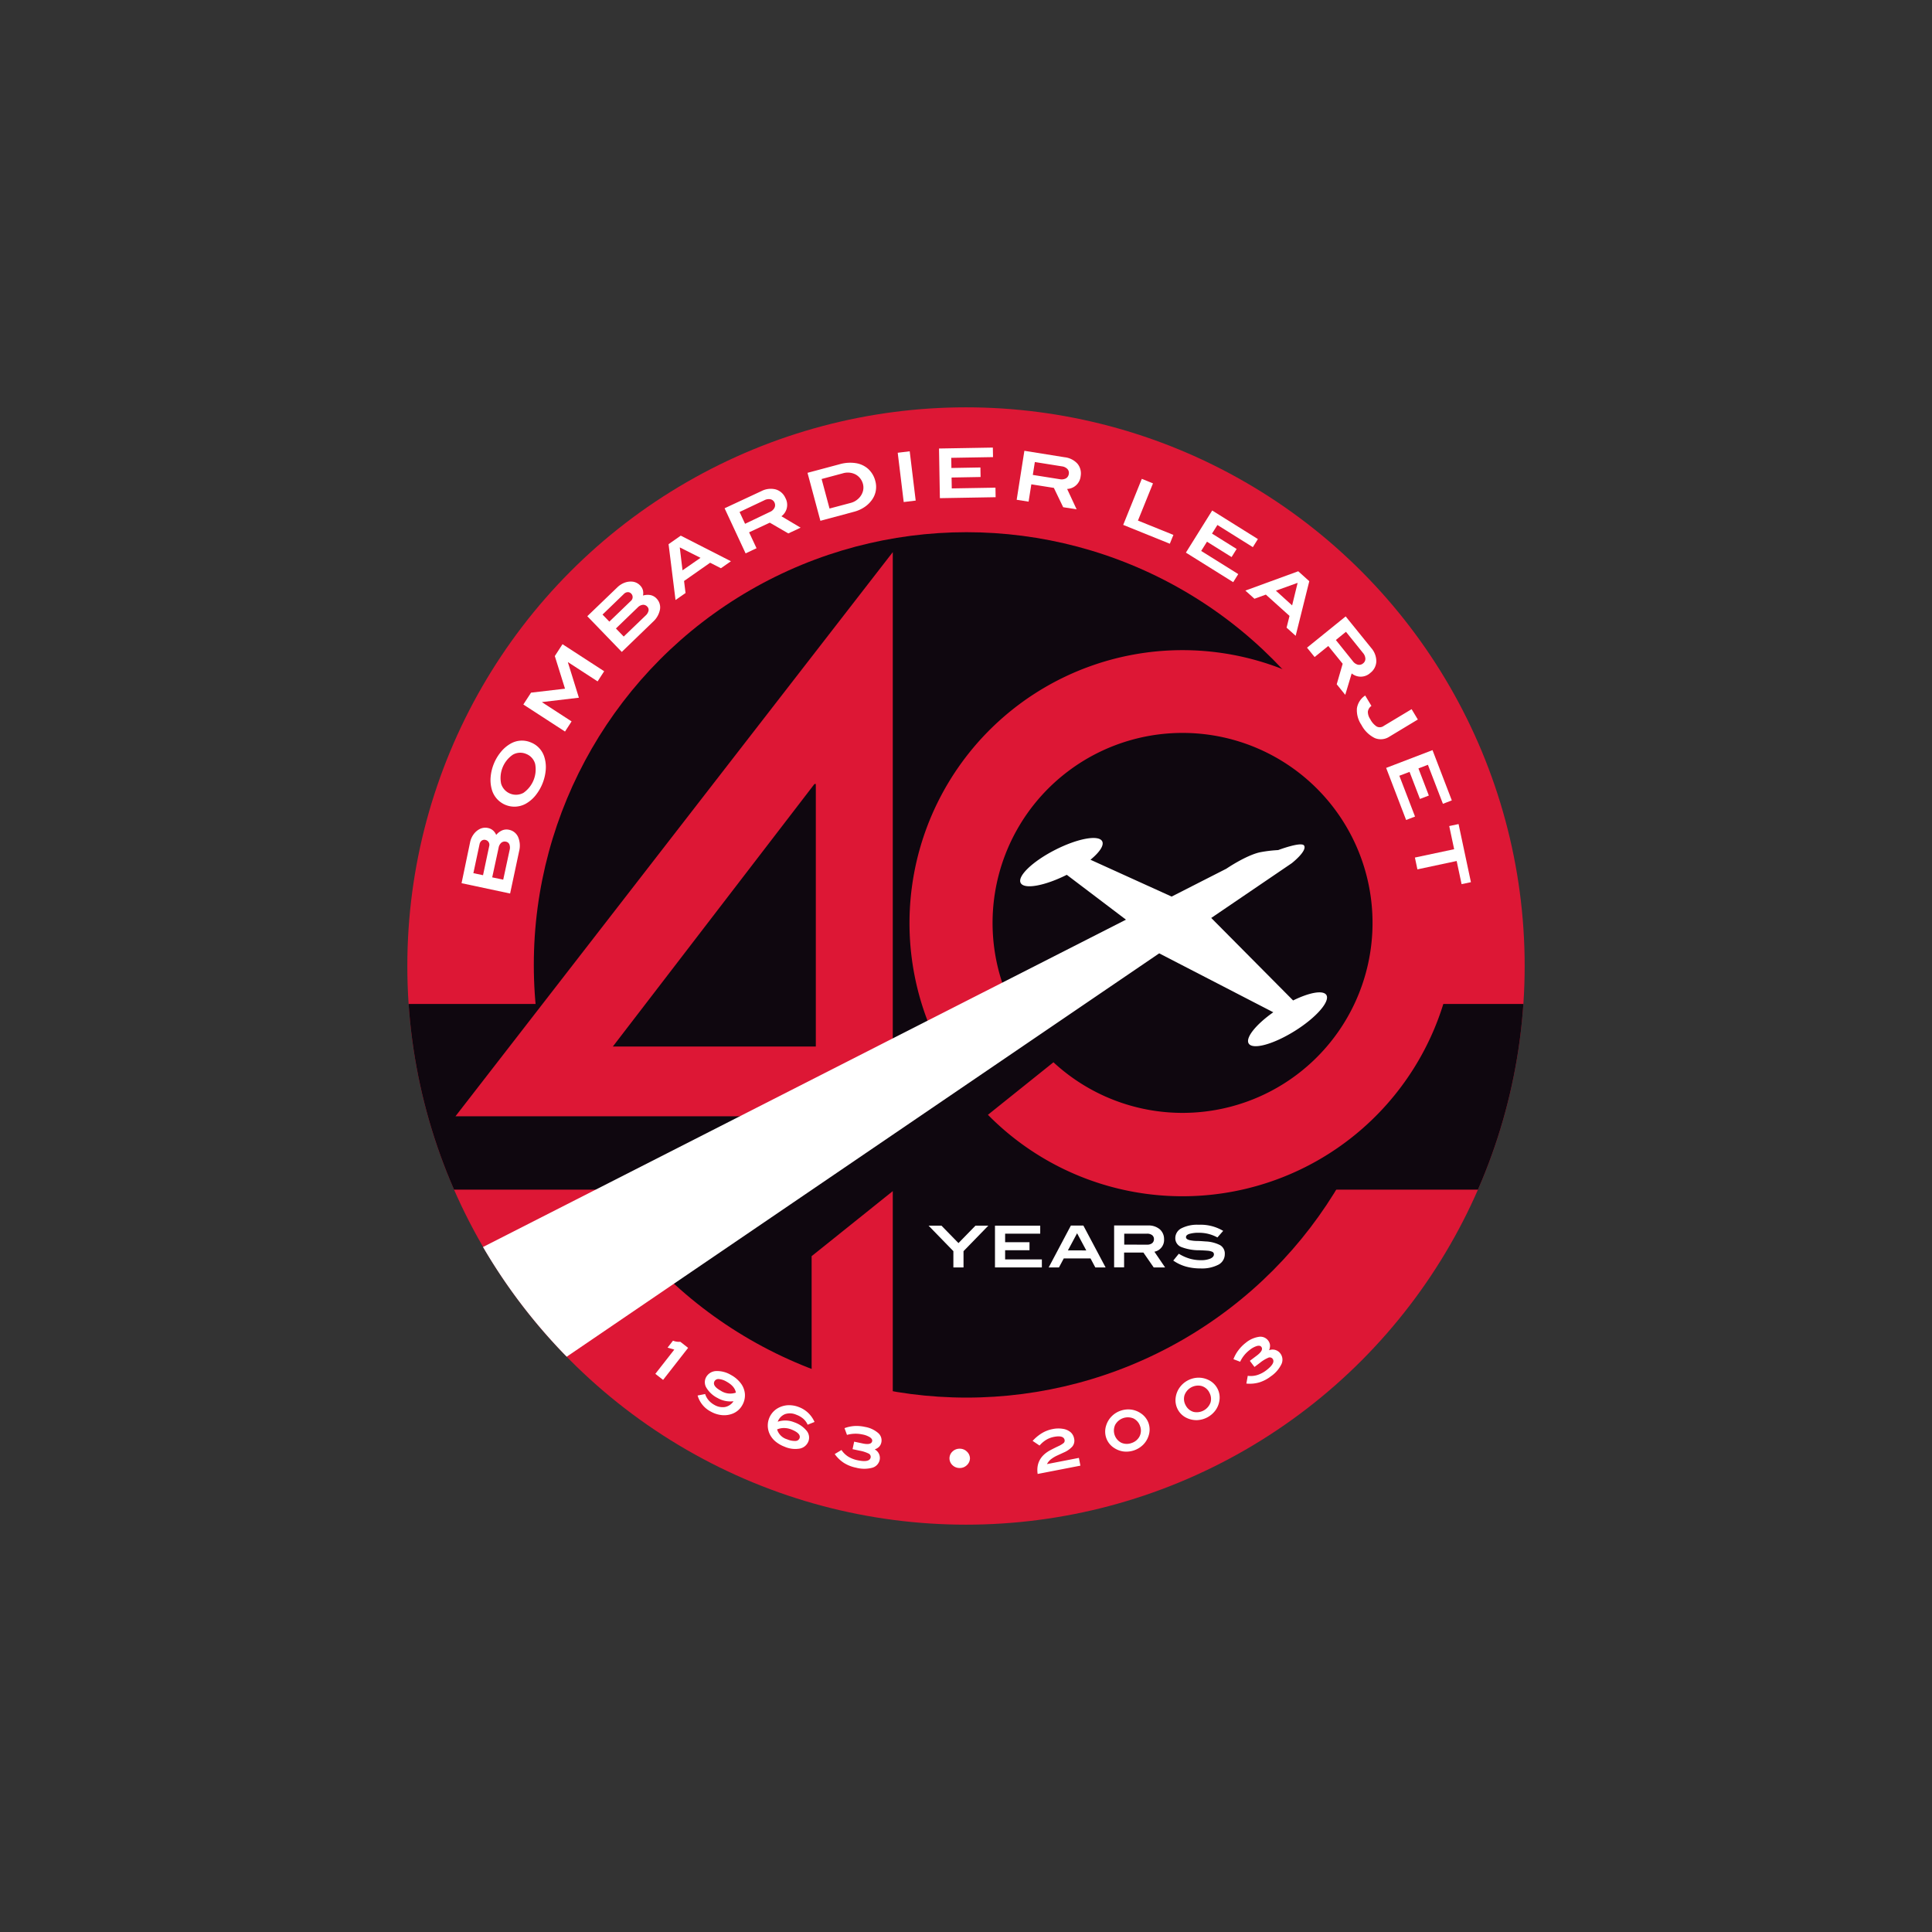
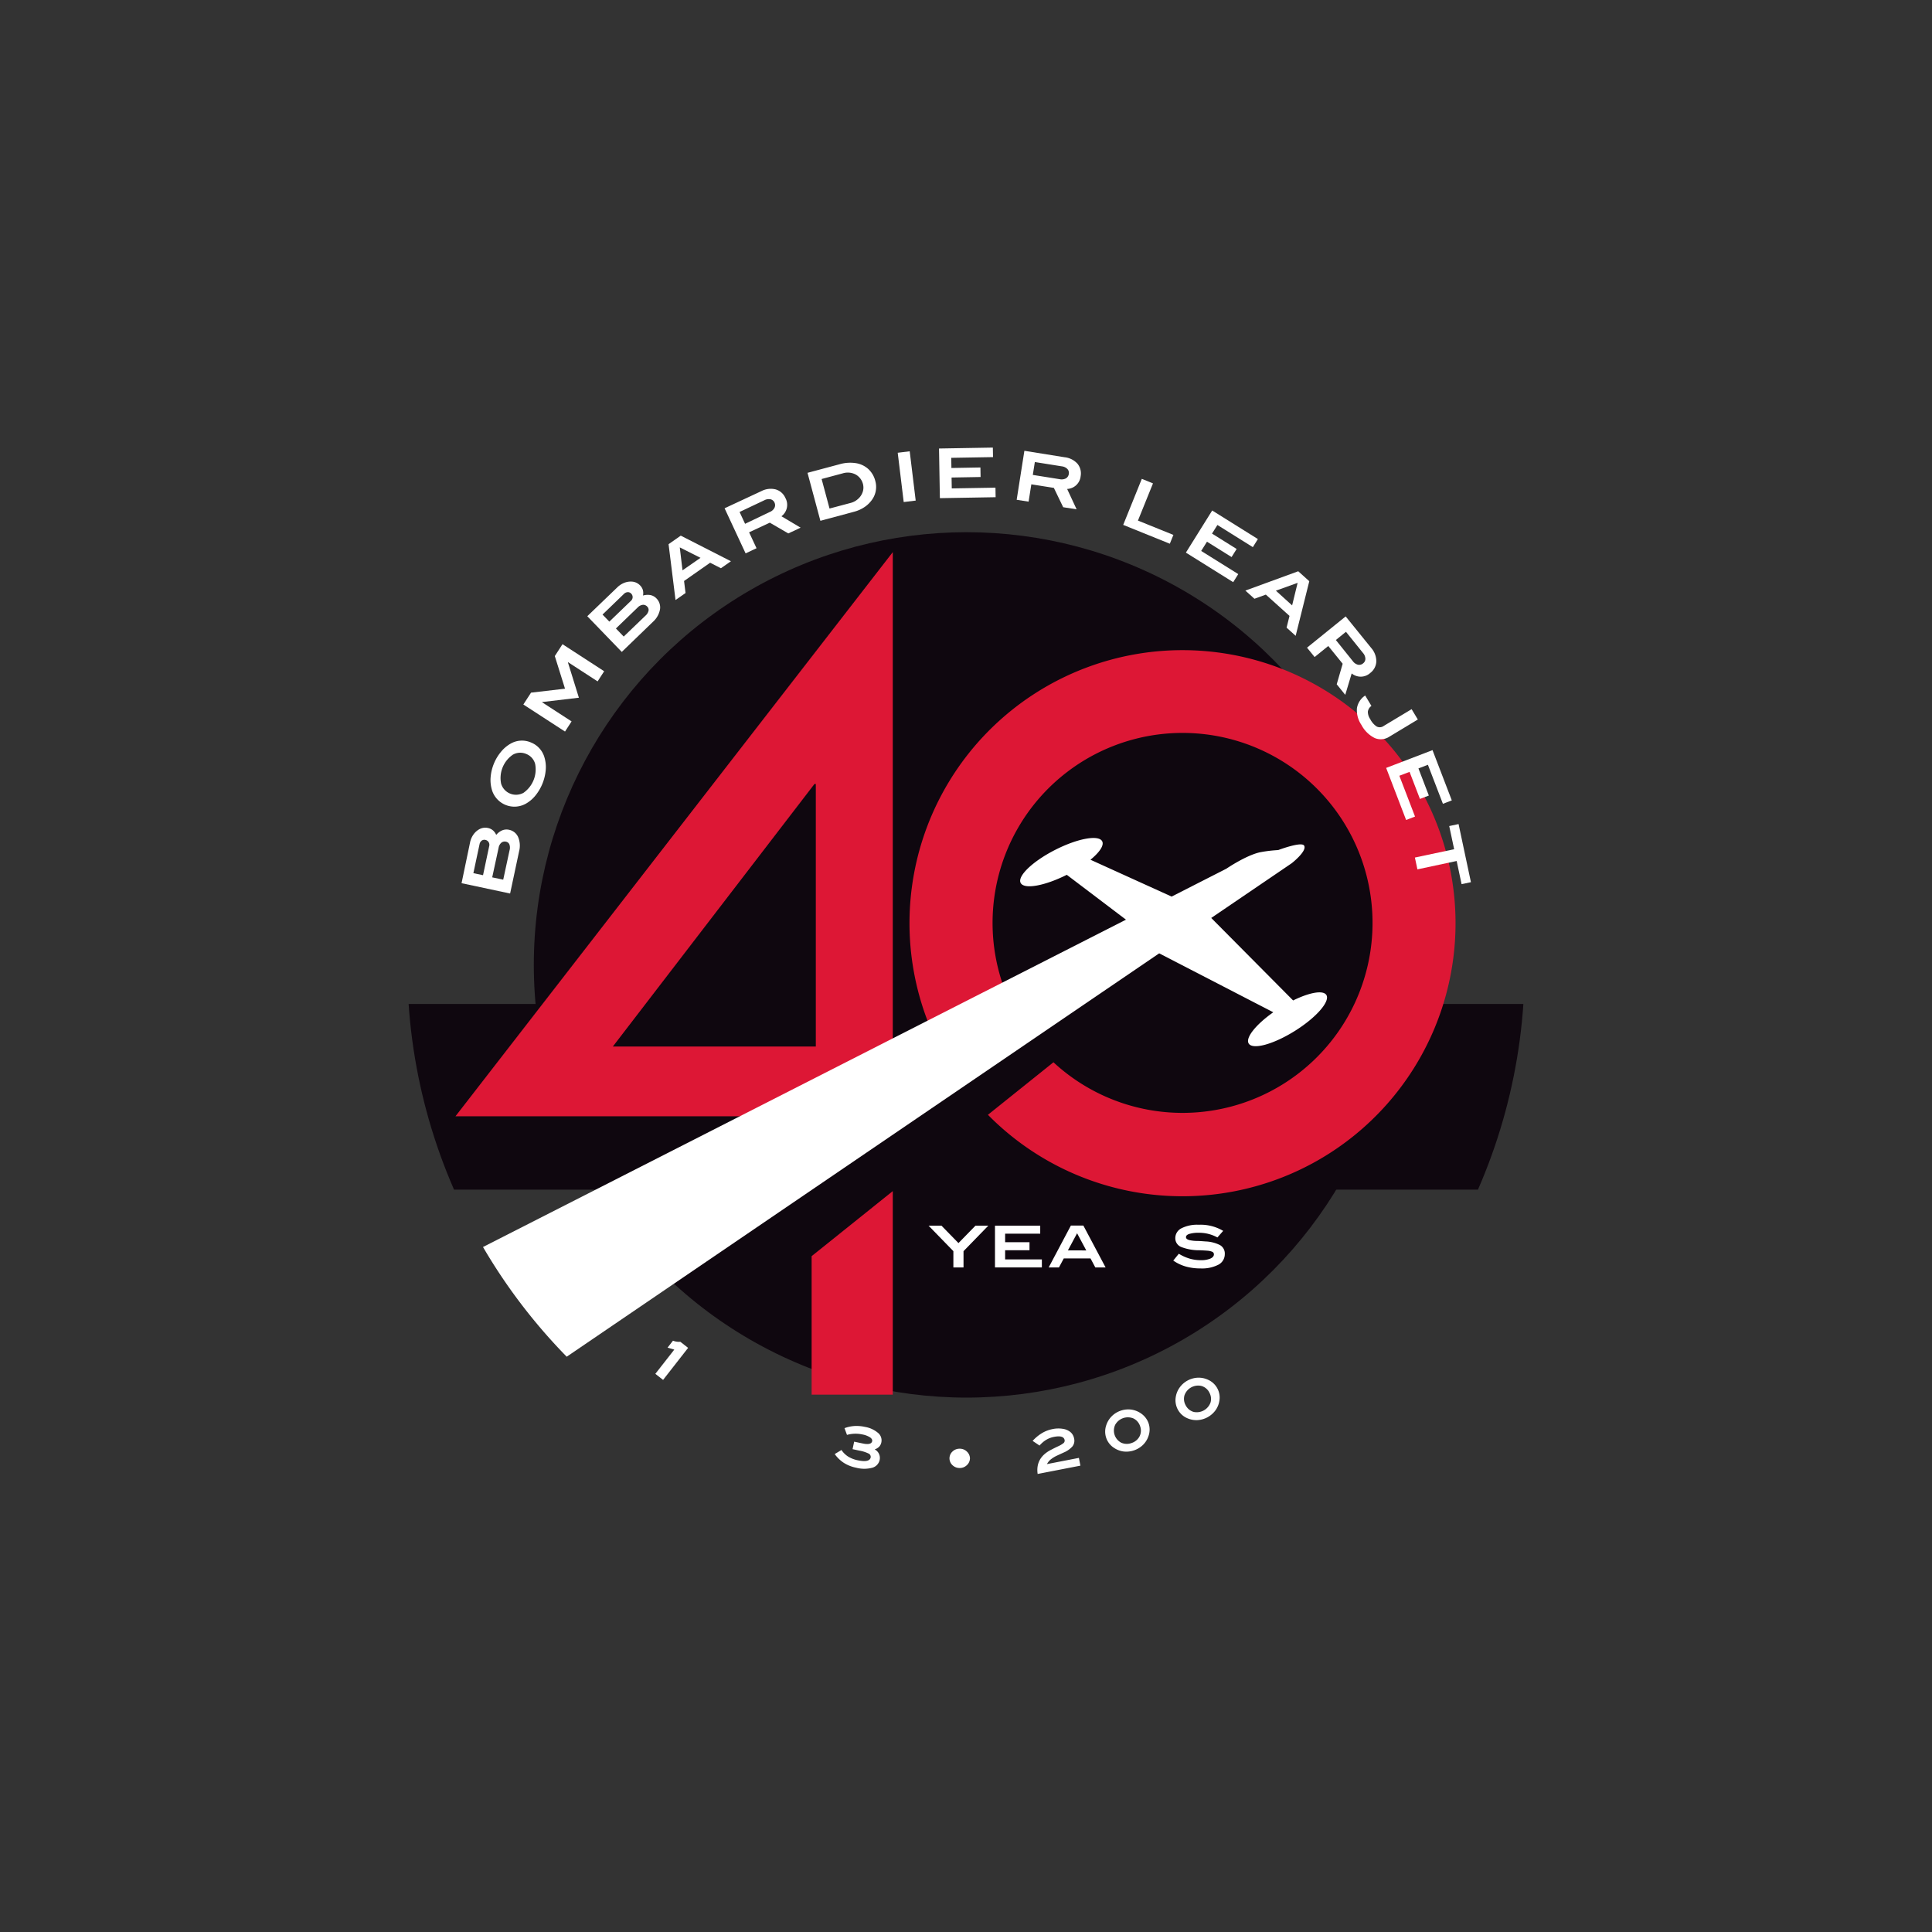
<svg xmlns="http://www.w3.org/2000/svg" viewBox="0 0 600 600">
  <rect x="0" y="0" width="600" height="600" fill="#333333" stroke="none" />
  <defs>
    <style>.cls-1{fill:none;}.cls-2,.cls-5{fill:#dd1735;}.cls-3{clip-path:url(#clip-path);}.cls-4{fill:#0f070f;}.cls-5,.cls-6{fill-rule:evenodd;}.cls-6,.cls-7{fill:#fff;}</style>
    <clipPath id="clip-path">
      <circle class="cls-1" cx="300" cy="300" r="173.5" />
    </clipPath>
  </defs>
  <title>gg_logos</title>
  <g id="_40_years" data-name="40 years">
-     <circle class="cls-2" cx="300" cy="300" r="173.5" />
    <g class="cls-3">
      <polygon class="cls-4" points="95.88 311.79 502.35 311.79 502.35 369.46 95.88 369.46 95.88 311.79 95.88 311.79" />
    </g>
    <circle class="cls-4" cx="300.16" cy="299.66" r="134.38" />
    <polygon class="cls-5" points="252.06 390.11 252.06 433.12 277.26 433.12 277.26 369.91 252.06 390.11" />
    <path class="cls-5" d="M252.06,360.06l25.2-15.52V171.47L141.45,346.67H252.06ZM190.33,325l62.61-81.53h.42V325Z" />
    <path class="cls-5" d="M367.26,201.91a84.78,84.78,0,0,0-71.1,131l22-13.57a59,59,0,1,1,9,10.56l-20.35,16.31a84.8,84.8,0,1,0,60.41-144.3Z" />
    <path class="cls-6" d="M154.1,259.29a5.06,5.06,0,0,1,1.85-1.41,3.53,3.53,0,0,1,2.15-.18,3.93,3.93,0,0,1,2.78,2.19,6.89,6.89,0,0,1,.34,4.45l-2.8,13.15-15.08-3.21L146,261.54a6.37,6.37,0,0,1,1-2.32,5.38,5.38,0,0,1,1.71-1.61,3.84,3.84,0,0,1,2.78-.48,3.42,3.42,0,0,1,1.56.72A3.73,3.73,0,0,1,154.1,259.29Zm-2.15,3.37a1.53,1.53,0,0,0-.21-1.14,1.55,1.55,0,0,0-1-.68,1.41,1.41,0,0,0-1.15.23,1.8,1.8,0,0,0-.66,1.1l-1.92,9,3,.63Zm6.31,1.35a2.88,2.88,0,0,0-.07-1.78,1.42,1.42,0,0,0-1.07-.84,1.67,1.67,0,0,0-1.42.32,2.59,2.59,0,0,0-.84,1.51l-2,9.25,3.42.72Z" />
    <path class="cls-6" d="M164.82,230.55a7.1,7.1,0,0,1,4.24,4.58,10.57,10.57,0,0,1,.43,3.91,14.65,14.65,0,0,1-3.27,8.1,10.51,10.51,0,0,1-3,2.5,7.29,7.29,0,0,1-10.42-4.23,10.73,10.73,0,0,1-.44-3.94,14.13,14.13,0,0,1,1-4.26,14,14,0,0,1,2.26-3.77,10.72,10.72,0,0,1,3-2.52A7.06,7.06,0,0,1,164.82,230.55Zm-1.44,3.58a4.64,4.64,0,0,0-4.13.26,8.78,8.78,0,0,0-3.62,9,4.82,4.82,0,0,0,6.94,2.83,8.89,8.89,0,0,0,3.62-9A4.63,4.63,0,0,0,163.38,234.13Z" />
    <polygon class="cls-6" points="187.63 208.46 185.59 211.61 176.4 205.64 176.37 205.7 179.78 216.68 168.36 218.03 168.33 218.08 177.51 224.04 175.47 227.19 162.53 218.79 164.92 215.11 175.47 213.88 172.3 203.75 174.69 200.06 187.63 208.46" />
    <path class="cls-6" d="M199.69,184.95a5,5,0,0,1,2.32-.14,3.55,3.55,0,0,1,1.88,1.06,3.94,3.94,0,0,1,1.08,3.37,6.88,6.88,0,0,1-2.2,3.88l-9.67,9.34-10.71-11.09,9.36-9a6.52,6.52,0,0,1,2.12-1.37,5.51,5.51,0,0,1,2.32-.38,3.85,3.85,0,0,1,2.57,1.16,3.43,3.43,0,0,1,.89,1.47A3.71,3.71,0,0,1,199.69,184.95ZM196,186.54a1.52,1.52,0,0,0,.47-1.07,1.53,1.53,0,0,0-.45-1.12,1.39,1.39,0,0,0-1.08-.45,1.79,1.79,0,0,0-1.17.54l-6.65,6.42,2.12,2.19Zm4.48,4.64a2.89,2.89,0,0,0,.93-1.52,1.42,1.42,0,0,0-.42-1.29,1.66,1.66,0,0,0-1.35-.54,2.57,2.57,0,0,0-1.55.78l-6.81,6.57,2.42,2.51Z" />
    <path class="cls-6" d="M227,174.3l-3.11,2.17-3.35-1.71-8.1,5.67.46,3.74-3.11,2.17L207.63,169l3.79-2.65Zm-9.45-1.06L211.11,170l.85,7.12Z" />
    <path class="cls-6" d="M248.64,163.87l-3.82,1.79-5.75-3.34-6.43,3,2.31,4.94-3.4,1.59-6.52-14,11.45-5.34a6.29,6.29,0,0,1,4.42-.52,4.7,4.7,0,0,1,3,2.64,4.41,4.41,0,0,1-1.22,5.7ZM239.07,159a2.82,2.82,0,0,0,1.45-1.29,1.88,1.88,0,0,0,0-1.65,1.79,1.79,0,0,0-1.21-1,2.93,2.93,0,0,0-1.92.29L229.68,159l1.71,3.67Z" />
    <path class="cls-6" d="M260.77,144.17a11.75,11.75,0,0,1,5.06-.33,7.49,7.49,0,0,1,3.82,1.81,7.59,7.59,0,0,1,2.18,3.71,6.84,6.84,0,0,1-1.21,6.1,8.78,8.78,0,0,1-2.27,2.1,10.68,10.68,0,0,1-3.08,1.36l-10.49,2.82-4-14.9Zm3.48,12a5.42,5.42,0,0,0,2.12-1.13,5,5,0,0,0,1.4-1.87,4.32,4.32,0,0,0,.24-2.82,4.71,4.71,0,0,0-2.3-3,5.27,5.27,0,0,0-3.94-.36l-6.61,1.77,2.46,9.17Z" />
    <rect class="cls-7" x="279.72" y="140.3" width="3.75" height="15.42" transform="translate(-15.79 35.03) rotate(-6.92)" />
    <polygon class="cls-6" points="309.2 154.41 291.89 154.71 291.62 139.29 308.34 139 308.39 141.96 295.42 142.18 295.47 145.34 304.48 145.18 304.53 148.14 295.52 148.3 295.58 151.68 309.15 151.45 309.2 154.41" />
    <path class="cls-6" d="M334.35,158.17l-4.17-.65-2.89-6-7-1.11-.85,5.38-3.7-.58L318.13,140l12.48,2a6.32,6.32,0,0,1,4,2,4.73,4.73,0,0,1,1,3.85,4.41,4.41,0,0,1-4.2,4Zm-5.23-9.35a2.88,2.88,0,0,0,1.92-.26,1.88,1.88,0,0,0,.89-1.39,1.77,1.77,0,0,0-.44-1.52,2.92,2.92,0,0,0-1.76-.83l-8.35-1.33-.63,4Z" />
    <polygon class="cls-6" points="363.3 168.86 348.82 163.01 354.6 148.71 358.07 150.12 353.4 161.67 364.41 166.12 363.3 168.86" />
    <polygon class="cls-6" points="382.98 180.8 368.29 171.62 376.46 158.54 390.65 167.41 389.08 169.92 378.08 163.04 376.4 165.71 384.05 170.49 382.48 173 374.84 168.23 373.04 171.1 384.55 178.29 382.98 180.8" />
    <path class="cls-6" d="M402.38,197.46l-2.82-2.54.91-3.65-7.35-6.61-3.54,1.29-2.82-2.54,16.42-6,3.43,3.09Zm-1.1-9.45,1.71-7-6.75,2.43Z" />
    <path class="cls-6" d="M417.78,215.79l-2.65-3.28,1.85-6.38-4.47-5.51-4.24,3.43-2.36-2.91,12-9.71,7.95,9.82a6.32,6.32,0,0,1,1.57,4.17,4.71,4.71,0,0,1-1.83,3.53,4.41,4.41,0,0,1-5.82.19Zm2.37-10.44a2.83,2.83,0,0,0,1.6,1.09,1.86,1.86,0,0,0,1.59-.44,1.76,1.76,0,0,0,.69-1.42,2.9,2.9,0,0,0-.74-1.8L418,196.21l-3.14,2.55Z" />
    <path class="cls-6" d="M431.5,228.77a4.86,4.86,0,0,1-4.53.45,9.35,9.35,0,0,1-4.16-4.08A8.14,8.14,0,0,1,421.4,220a5.84,5.84,0,0,1,2.57-4l1.94,3.23a2.58,2.58,0,0,0-1.11,1.81,4.07,4.07,0,0,0,.75,2.31,5.91,5.91,0,0,0,2,2.28,2.09,2.09,0,0,0,2.2-.2l8.64-5.19,1.93,3.21Z" />
    <polygon class="cls-6" points="436.68 254.65 430.48 238.48 444.88 232.96 450.87 248.57 448.11 249.63 443.45 237.51 440.51 238.64 443.74 247.06 440.98 248.12 437.75 239.71 434.58 240.92 439.45 253.59 436.68 254.65" />
    <polygon class="cls-6" points="453.91 274.58 452.38 267.39 440.19 269.99 439.41 266.32 451.6 263.73 450.07 256.54 452.97 255.92 456.81 273.97 453.91 274.58" />
    <polygon class="cls-6" points="306.93 380.64 299.23 388.56 299.23 393.61 296.08 393.61 296.08 388.56 288.38 380.64 292.38 380.64 297.66 386.05 302.94 380.64 306.93 380.64" />
    <polygon class="cls-6" points="323.56 393.61 309 393.61 309 380.64 323.05 380.64 323.05 383.13 312.15 383.13 312.15 385.78 319.72 385.78 319.72 388.27 312.15 388.27 312.15 391.12 323.56 391.12 323.56 393.61" />
    <path class="cls-6" d="M343.35,393.61h-3.19l-1.49-2.79h-8.31l-1.49,2.79h-3.19l6.89-13h3.88Zm-6-5.28L334.5,383l-2.85,5.32Z" />
-     <path class="cls-6" d="M361.83,393.61h-3.54L355.1,389h-6v4.58H346v-13h10.62a5.33,5.33,0,0,1,3.55,1.18,4,4,0,0,1,1.34,3.07,3.7,3.7,0,0,1-3,3.9Zm-5.57-7.07a2.4,2.4,0,0,0,1.56-.47,1.59,1.59,0,0,0,.55-1.27,1.51,1.51,0,0,0-.56-1.21,2.5,2.5,0,0,0-1.57-.46h-7.1v3.4Z" />
    <path class="cls-6" d="M378.08,384.3a12,12,0,0,0-2.77-1.09,11.6,11.6,0,0,0-2.92-.36,10.09,10.09,0,0,0-3.07.36c-.69.24-1,.57-1,1s.37.75,1.13.93a11.45,11.45,0,0,0,2.17.25c.82,0,1.74.07,2.74.15a10.85,10.85,0,0,1,4.53,1.14,3,3,0,0,1,1.48,2.77,3.68,3.68,0,0,1-1.94,3.29,11.11,11.11,0,0,1-5.64,1.18,16.34,16.34,0,0,1-4.49-.58,13.1,13.1,0,0,1-3.93-1.86l1.72-2.12a13.78,13.78,0,0,0,3.35,1.51,12.33,12.33,0,0,0,3.49.49,7.37,7.37,0,0,0,3-.51c.7-.33,1.06-.76,1.06-1.3a.85.85,0,0,0-.54-.81,4.69,4.69,0,0,0-1.53-.33q-1-.08-2.38-.13a15.36,15.36,0,0,1-5.66-1,2.92,2.92,0,0,1-1.88-2.8,3.42,3.42,0,0,1,1.86-3,10.76,10.76,0,0,1,5.38-1.12,13.69,13.69,0,0,1,7.63,1.9Z" />
    <path class="cls-6" d="M205.93,428.54l-2.41-1.88,5.89-7.53-2.09-.61,1.68-2.16a5,5,0,0,0,2.28.34l2.42,1.89Z" />
-     <path class="cls-6" d="M227.8,435.17a8,8,0,0,1-4.94-1,8.56,8.56,0,0,1-3.48-3.19,3.28,3.28,0,0,1-.11-3.25,3.7,3.7,0,0,1,3-1.93A8.36,8.36,0,0,1,227,427a9.41,9.41,0,0,1,3.13,2.69,6.3,6.3,0,0,1,1.21,3.26,6.1,6.1,0,0,1-.79,3.39,5.9,5.9,0,0,1-3,2.67,7.24,7.24,0,0,1-3.33.47,8.69,8.69,0,0,1-3.46-1.09,8.15,8.15,0,0,1-4.11-5l2.34-.46a5.48,5.48,0,0,0,1.06,1.91,6.48,6.48,0,0,0,1.8,1.46,5,5,0,0,0,3.32.66A4.13,4.13,0,0,0,227.8,435.17Zm.74-2.66q-.33-2-2.89-3.42a5.67,5.67,0,0,0-2.4-.81,1.38,1.38,0,0,0-1.35.67q-.78,1.43,1.9,2.93A5.4,5.4,0,0,0,228.53,432.5Z" />
-     <path class="cls-6" d="M241.53,441.53a7.37,7.37,0,0,1,5.12.17,8.54,8.54,0,0,1,3.86,2.65,3.31,3.31,0,0,1,.56,3.25,3.61,3.61,0,0,1-2.64,2.26,8.19,8.19,0,0,1-4.77-.57,10.09,10.09,0,0,1-2.64-1.48,7,7,0,0,1-1.75-2,6.21,6.21,0,0,1,2.14-8.4,7.19,7.19,0,0,1,3.17-1,8.25,8.25,0,0,1,3.47.55,8.68,8.68,0,0,1,2.91,1.8,9,9,0,0,1,2,2.84l-2.14.86a5.26,5.26,0,0,0-1.38-1.88,7.09,7.09,0,0,0-2.16-1.23,4.88,4.88,0,0,0-3.45-.19A4.05,4.05,0,0,0,241.53,441.53Zm-.2,2.38a4.58,4.58,0,0,0,3.14,3.09,6,6,0,0,0,2.57.5,1.36,1.36,0,0,0,1.26-.82q.56-1.53-2.6-2.77a6.2,6.2,0,0,0-2.26-.42A5.36,5.36,0,0,0,241.33,443.92Z" />
    <path class="cls-6" d="M271.68,450.14a3,3,0,0,1,1.52,3.21,3.23,3.23,0,0,1-2.27,2.46,9.75,9.75,0,0,1-5.05,0,11.21,11.21,0,0,1-3.76-1.47,10.57,10.57,0,0,1-2.89-2.77l2.1-1.26a7,7,0,0,0,2.13,2.08,9.2,9.2,0,0,0,3,1.13q3.57.73,3.93-.88a1.13,1.13,0,0,0-.71-1.26,10.51,10.51,0,0,0-2.76-.87l-2.15-.46.5-2.33,2.59.55q2.75.6,3-.72c.08-.41-.14-.8-.66-1.17a6.64,6.64,0,0,0-2.39-.9,9.89,9.89,0,0,0-4.77.14l-.77-2.09a10.69,10.69,0,0,1,3.14-.67,12,12,0,0,1,3.23.28,8.4,8.4,0,0,1,4.08,1.89,3,3,0,0,1,1,2.86,2.83,2.83,0,0,1-.66,1.37,3.34,3.34,0,0,1-1.38.84Z" />
    <path class="cls-6" d="M301.23,452.91a2.93,2.93,0,0,1-1,2.14,3.08,3.08,0,0,1-2.19.85,3.12,3.12,0,0,1-2.21-.85,2.88,2.88,0,0,1,0-4.29,3.12,3.12,0,0,1,2.21-.85,3.08,3.08,0,0,1,2.19.85A2.94,2.94,0,0,1,301.23,452.91Z" />
    <path class="cls-6" d="M335.53,455.17l-13.28,2.58q-.7-4.89,3.95-7.39c.94-.49,1.76-.9,2.45-1.22a7.72,7.72,0,0,0,1.56-.91,1,1,0,0,0,.42-1q-.3-1.57-3.28-1a7.39,7.39,0,0,0-2.44.92,8.63,8.63,0,0,0-2.07,1.78l-2.15-1.45a13.21,13.21,0,0,1,2.92-2.42,10.12,10.12,0,0,1,3.31-1.25,8.59,8.59,0,0,1,3.19-.07,4.87,4.87,0,0,1,2.32,1,3.39,3.39,0,0,1,1.14,2,2.86,2.86,0,0,1-.52,2.46,7.43,7.43,0,0,1-2.68,1.88l-2.17,1a9.67,9.67,0,0,0-1.79,1.09,4.55,4.55,0,0,0-1.27,1.52l9.92-1.93Z" />
    <path class="cls-6" d="M356.7,442a6.07,6.07,0,0,1,0,3.9,6.87,6.87,0,0,1-1.68,2.77,7.44,7.44,0,0,1-6.11,2.1,7,7,0,0,1-3-1.16,6,6,0,0,1-2.37-3.07,6.09,6.09,0,0,1,0-3.88,7,7,0,0,1,1.68-2.79,7.15,7.15,0,0,1,2.8-1.76,7.25,7.25,0,0,1,3.28-.35,6.94,6.94,0,0,1,3,1.16A6.12,6.12,0,0,1,356.7,442Zm-2.63.91a4.07,4.07,0,0,0-2.07-2.4,4.5,4.5,0,0,0-5.68,2,4.25,4.25,0,0,0,1.9,5.54,4.21,4.21,0,0,0,3.2.09,4.25,4.25,0,0,0,2.48-2.06A4,4,0,0,0,354.07,442.91Z" />
    <path class="cls-6" d="M378,431.07a6,6,0,0,1,.71,3.83,6.91,6.91,0,0,1-1.17,3,7.48,7.48,0,0,1-5.66,3.13,7,7,0,0,1-3.2-.61,6,6,0,0,1-2.86-2.61,6.1,6.1,0,0,1-.7-3.82,6.94,6.94,0,0,1,1.17-3,7.35,7.35,0,0,1,5.62-3.13,6.94,6.94,0,0,1,3.2.61A6.08,6.08,0,0,1,378,431.07Zm-2.44,1.35a4,4,0,0,0-2.45-2,4.5,4.5,0,0,0-5.26,2.91,4.05,4.05,0,0,0,.4,3.15,4,4,0,0,0,2.44,2,4.55,4.55,0,0,0,5.25-2.92A4,4,0,0,0,375.54,432.42Z" />
-     <path class="cls-6" d="M394.18,419.31a3,3,0,0,1,3.43,1,3.23,3.23,0,0,1,.36,3.33,9.75,9.75,0,0,1-3.32,3.81,11.34,11.34,0,0,1-3.58,1.87,10.66,10.66,0,0,1-4,.36l.43-2.41a6.92,6.92,0,0,0,3-.25,9.23,9.23,0,0,0,2.81-1.5q2.89-2.22,1.91-3.54a1.12,1.12,0,0,0-1.41-.29,10.46,10.46,0,0,0-2.47,1.51l-1.75,1.32-1.44-1.9,2.12-1.6q2.26-1.68,1.44-2.75c-.26-.33-.7-.42-1.32-.27a6.67,6.67,0,0,0-2.25,1.21,9.86,9.86,0,0,0-3,3.69l-2.08-.79a10.76,10.76,0,0,1,1.56-2.81A12.09,12.09,0,0,1,386.9,417a8.36,8.36,0,0,1,4.1-1.84,3,3,0,0,1,2.81,1.12,2.84,2.84,0,0,1,.6,1.4,3.33,3.33,0,0,1-.27,1.59Z" />
    <path class="cls-7" d="M395.43,314.37c-5.41,3.81-8.73,7.94-7.63,9.71,1.25,2,7.66.25,14.32-3.91s11-9.16,9.8-11.16c-1-1.59-5.27-.8-10.33,1.69l-25.43-25.62,25-17s4.87-3.8,3.84-5.48c-.82-1.33-8.05,1.4-8.05,1.4a40.83,40.83,0,0,0-5.73.7c-4.38,1-10.36,5.08-10.36,5.08l-17,8.66L338.66,267c2.8-2.3,4.28-4.46,3.64-5.72-1.07-2.1-7.61-.91-14.6,2.65s-11.8,8.16-10.73,10.26,7.44.94,14.33-2.51l18.38,13.93L150,387.27a174.14,174.14,0,0,0,26,34.07L360,296.07Z" />
  </g>
</svg>